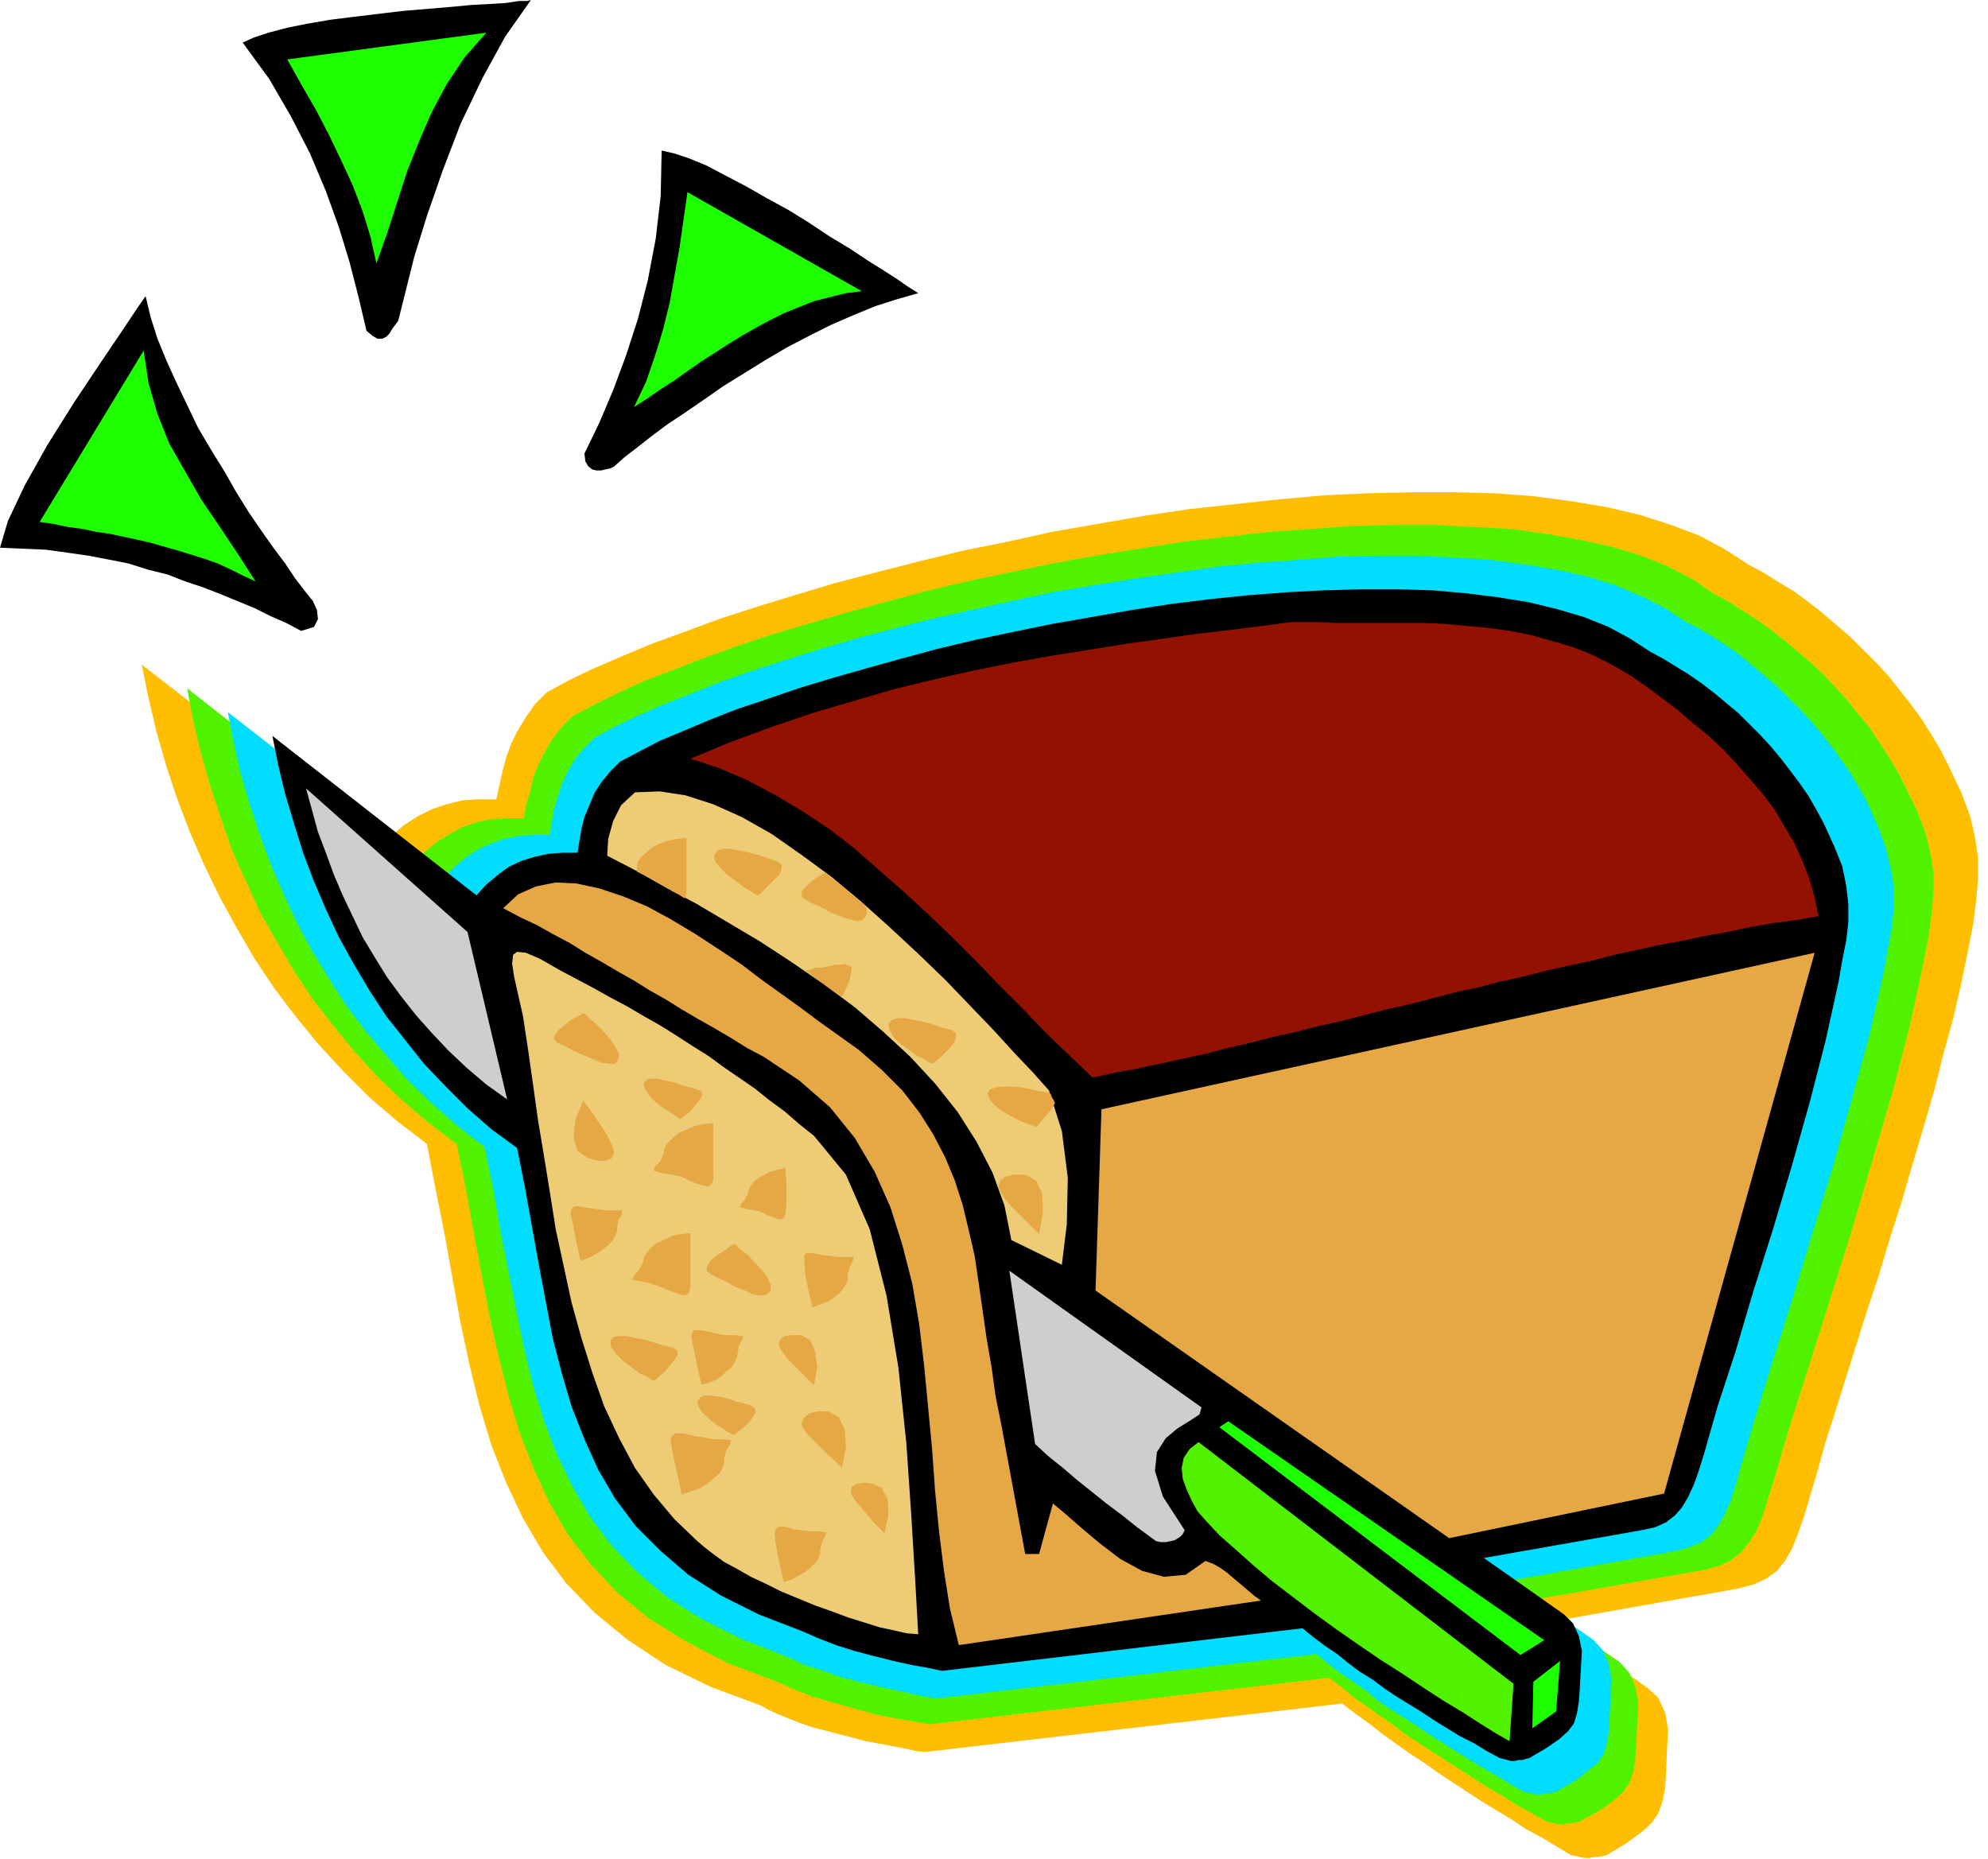
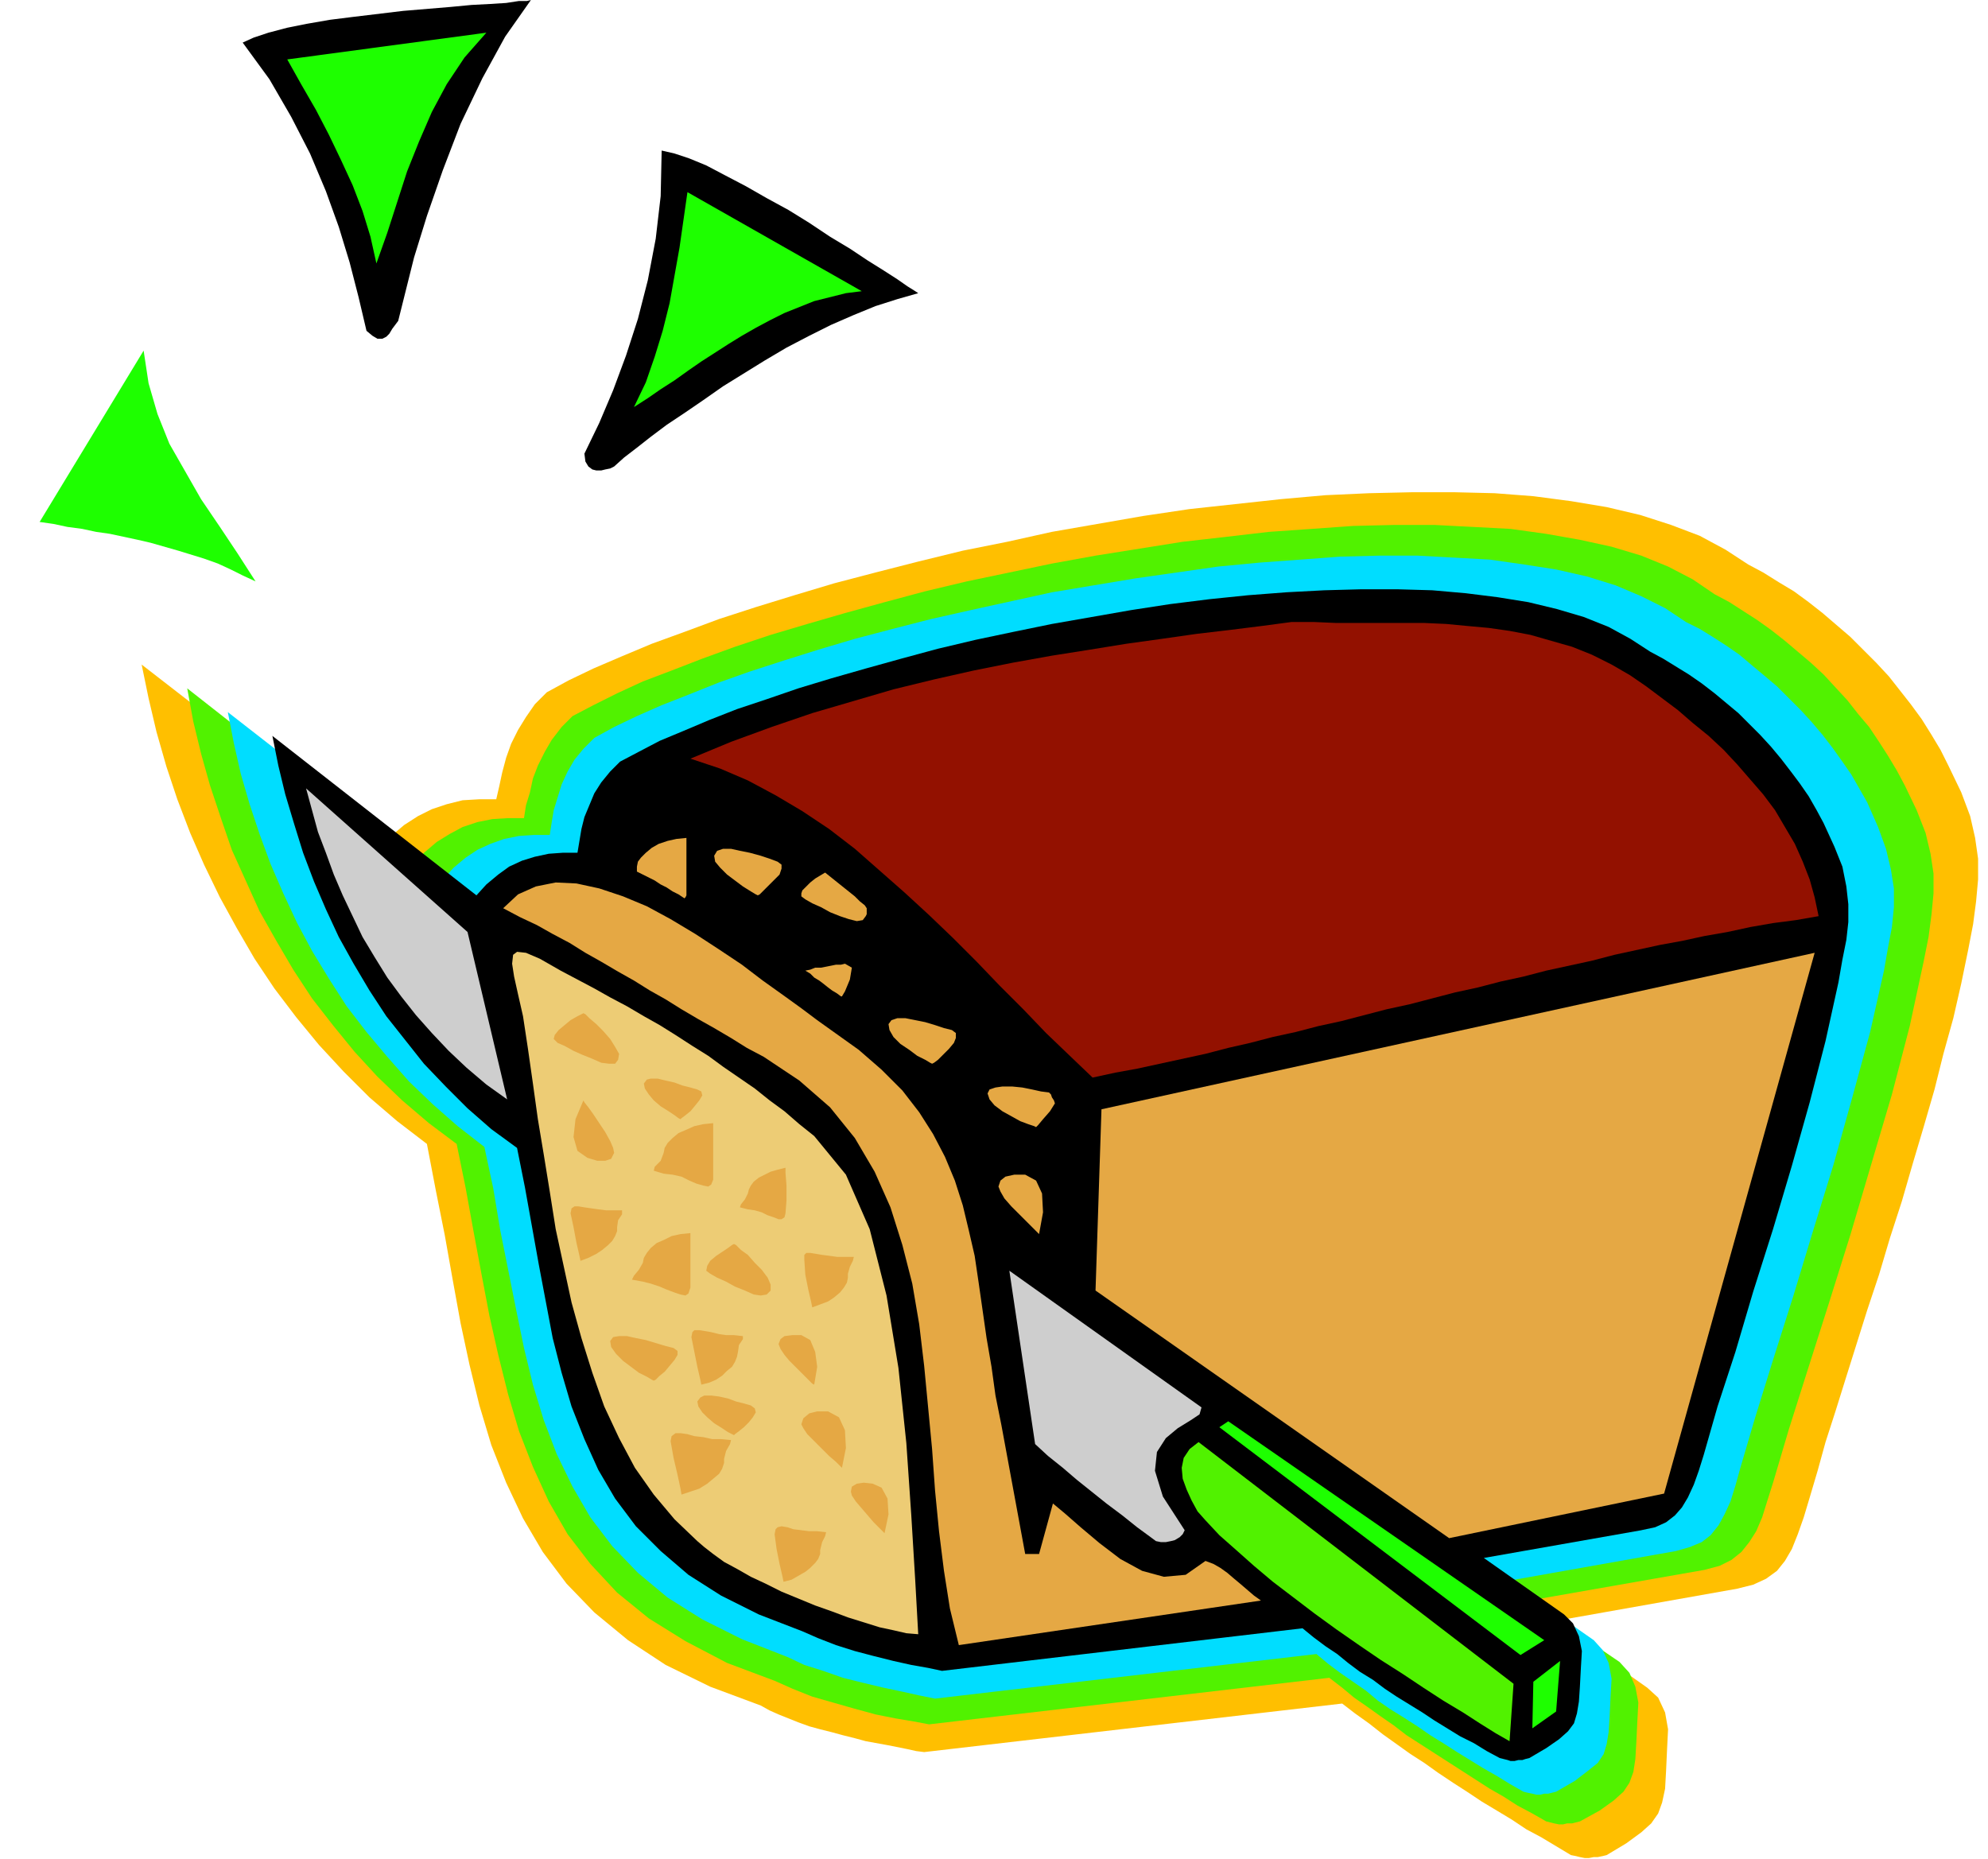
<svg xmlns="http://www.w3.org/2000/svg" fill-rule="evenodd" height="1.877in" preserveAspectRatio="none" stroke-linecap="round" viewBox="0 0 2007 1877" width="2.007in">
  <style>.pen1{stroke:none}.brush3{fill:#51f200}.brush5{fill:#000}.brush7{fill:#cecece}.brush8{fill:#edcc75}.brush9{fill:#e5a844}.brush10{fill:#1eff00}</style>
  <path class="pen1" style="fill:#ffbf00" d="m1754 1604-186 33 95 67 11 10 7 15 3 17-1 20-1 22-1 18-3 14-4 11-7 10-10 9-15 11-20 12-4 1-5 1h-4l-5 1h-4l-5-1-4-1-5-1-15-9-15-9-15-8-15-10-15-9-15-9-15-10-14-9-15-10-14-10-14-9-14-10-14-10-14-11-14-10-13-10-422 49-8-1-9-2-10-2-10-2-11-2-11-2-11-3-12-3-11-3-12-3-11-3-11-4-10-4-10-4-9-4-9-5-51-19-45-22-38-25-34-28-28-29-24-32-20-34-17-36-15-38-12-40-10-41-9-42-8-44-8-45-9-45-9-47-30-23-28-24-26-26-25-27-23-28-22-29-20-30-18-31-17-31-16-33-14-32-13-34-11-33-10-35-8-34-7-34 240 186 12-13 13-11 14-9 14-7 15-5 16-4 17-1h17l3-13 3-14 4-15 5-14 7-14 8-13 9-13 12-12 22-12 25-12 28-12 31-13 33-12 35-13 37-12 39-12 40-12 42-11 43-11 45-11 45-9 45-10 46-8 46-8 47-7 46-5 46-5 45-4 44-2 44-1h42l41 1 39 3 38 5 36 6 34 8 31 10 29 11 26 14 23 15 15 8 16 10 15 9 15 11 14 11 14 12 14 12 13 13 13 13 13 14 11 14 11 14 11 15 10 16 9 15 8 16 13 27 9 24 5 22 3 21v21l-2 22-3 23-5 26-7 34-8 35-10 36-9 36-11 38-11 37-11 38-12 37-11 37-12 36-11 35-11 35-10 32-10 31-8 29-8 27-6 20-6 17-6 15-7 12-8 10-11 8-13 6-16 4z" />
  <path class="pen1 brush3" d="m1721 1585-177 31 91 62 10 11 6 14 3 16-1 19-1 21-1 17-2 13-4 11-6 9-10 9-14 10-20 11-4 1-4 1h-5l-4 1h-4l-5-1-4-1-4-1-14-8-15-8-14-9-14-8-14-9-14-9-14-9-14-9-14-9-14-9-13-10-13-9-14-10-13-9-12-10-13-10-404 47-16-3-18-3-20-4-22-6-21-6-21-6-20-8-18-8-48-18-42-22-37-23-32-26-27-29-23-30-19-33-16-35-14-36-11-37-10-40-9-40-8-42-8-43-8-44-9-44-28-21-27-23-25-24-23-25-22-27-21-27-19-29-17-29-17-30-14-31-14-31-11-32-11-33-9-32-8-33-6-33 228 179 11-13 13-11 13-8 13-7 15-5 15-3 16-1h16l2-13 4-13 3-14 5-13 7-14 7-12 10-13 11-11 21-11 24-12 26-12 29-11 31-12 33-12 36-12 37-11 38-11 40-11 41-11 42-10 43-9 43-9 44-8 44-7 44-7 44-5 43-5 43-3 42-3 42-1h40l39 2 38 2 36 5 34 6 32 7 30 9 27 11 25 13 22 15 15 8 14 9 14 9 14 10 14 11 13 11 13 11 13 12 12 13 12 13 11 14 11 13 10 15 9 14 9 15 8 15 12 25 9 23 5 21 3 20v20l-2 21-3 23-5 25-14 65-18 69-21 71-21 71-22 70-21 66-19 60-16 54-6 19-5 16-6 14-7 11-8 10-10 8-12 6-15 4z" />
  <path class="pen1" style="fill:#0df" d="m1692 1566-169 30 86 60 9 10 6 13 3 16-1 17-1 21-1 16-2 12-3 10-6 9-10 8-13 10-19 11-4 1-4 1h-4l-4 1h-4l-4-1-5-1-4-1-14-8-13-8-14-8-13-8-13-8-14-9-13-8-13-9-14-9-13-8-13-9-12-10-13-9-13-9-12-9-12-10-385 45-15-3-18-4-19-4-21-5-20-5-20-7-19-6-17-8-46-18-40-20-35-22-30-25-26-27-22-29-18-31-16-33-13-34-11-36-9-37-8-39-8-40-8-40-7-42-9-42-27-21-25-22-24-23-22-25-21-25-20-26-18-28-17-28-15-28-14-30-13-30-11-30-10-30-9-31-7-31-6-31 217 169 11-12 12-10 12-8 13-6 14-5 15-3 15-1h16l2-13 2-12 4-13 4-13 6-13 7-12 9-11 11-11 20-11 23-11 25-11 28-11 30-12 31-11 34-11 35-11 37-11 38-10 39-10 40-9 41-9 41-9 42-7 42-7 42-6 42-6 42-4 41-3 40-3 40-1h38l37 2 36 2 35 5 32 5 31 7 29 9 26 11 24 12 21 14 14 7 13 8 14 9 13 9 13 11 12 10 13 11 12 12 12 12 11 12 11 13 10 13 10 14 9 13 8 14 8 14 11 25 8 22 5 21 3 19v19l-2 20-4 21-4 23-14 62-18 66-19 68-21 68-20 66-20 63-18 58-15 51-5 18-5 16-6 13-6 11-8 10-9 7-12 5-14 4z" />
  <path class="pen1 brush5" d="m1657 1545-159 28 81 57 9 9 6 13 3 15-1 17-1 19-1 15-2 12-3 10-6 8-9 8-13 9-17 10-4 1-3 1h-4l-4 1h-4l-3-1-4-1-4-1-13-7-13-8-14-7-13-8-13-8-12-8-13-8-13-8-12-8-12-9-13-8-12-9-11-9-12-8-12-9-11-9-364 43-14-3-17-3-18-4-20-5-19-5-19-6-18-7-16-7-44-17-38-19-33-21-28-24-25-25-21-28-17-29-14-31-13-33-10-34-9-35-7-37-7-37-7-39-7-39-8-40-26-19-24-21-22-22-22-23-19-24-19-24-17-26-16-27-15-27-13-28-12-28-11-29-9-29-9-30-7-29-6-30 206 161 10-11 12-10 11-8 13-6 13-4 14-3 14-1h15l2-12 2-12 3-12 5-12 5-12 7-11 9-11 10-10 19-10 21-11 24-10 26-11 28-11 30-10 32-11 33-10 35-10 36-10 37-10 38-9 38-8 39-8 40-7 40-7 39-6 40-5 39-4 39-3 38-2 37-1h37l35 1 34 3 32 4 31 5 29 7 27 8 25 10 22 12 20 13 13 7 13 8 13 8 13 9 13 10 12 10 12 10 11 11 11 11 11 12 10 12 10 13 9 12 9 13 8 14 7 13 11 24 8 20 4 20 2 18v18l-2 18-4 20-4 23-13 59-16 62-18 64-19 64-20 63-18 61-18 55-14 49-5 16-5 14-6 13-6 10-7 8-9 7-11 5-14 3z" />
  <path class="pen1" style="fill:#931100" d="m1646 682 16 11 16 12 16 12 15 13 16 13 15 14 14 15 13 15 13 15 12 16 10 17 10 17 8 18 7 18 5 18 4 19-23 4-23 3-23 4-23 5-23 4-23 5-22 4-23 5-23 5-23 6-23 5-23 5-23 6-23 5-23 6-23 5-23 6-23 6-23 5-23 6-23 6-23 5-23 6-23 5-23 6-22 5-23 6-23 5-23 5-23 5-22 4-23 5-23-22-24-23-23-24-24-24-23-24-24-24-24-23-25-23-25-22-25-22-26-20-27-18-27-16-28-15-28-12-30-10 41-17 41-15 41-14 41-12 41-12 41-10 40-9 40-8 39-7 38-6 37-6 36-5 35-5 34-4 32-4 30-4h22l23 1h89l22 1 21 2 22 2 21 3 21 4 21 6 21 6 20 8 20 10 19 11z" />
  <path class="pen1 brush7" d="m472 941 40 169-21-15-20-17-18-17-17-18-16-18-15-19-14-19-13-21-12-20-10-21-10-21-9-21-8-22-8-21-6-22-6-22 163 145z" />
-   <path class="pen1 brush8" d="m1072 1277-51-25-7-35-12-33-16-31-19-30-23-29-25-27-27-25-29-25-31-23-32-22-32-21-32-19-32-19-32-17-30-17-29-15 1-17 5-18 8-16 14-13 25-1 26 4 28 9 29 13 30 17 30 21 30 22 30 25 29 26 28 26 28 27 25 26 24 25 21 23 19 20 16 18 13 41 6 47-1 47-5 41z" />
  <path class="pen1 brush9" d="m1049 1246 4-22-1-19-6-13-11-6h-11l-9 2-5 4-2 6 2 5 4 7 7 8 8 8 7 7 7 7 4 4 2 2zM833 881l-5 3-5 3-5 4-4 4-4 4-1 3v3l4 3 7 4 9 4 9 5 10 4 9 3 8 2 6-1 3-4 1-2v-6l-2-3-5-4-5-5-5-4-5-4-5-4-5-4-5-4-5-4zm-68 23 2-1 4-4 5-5 6-6 5-5 2-6v-4l-4-3-8-3-9-3-11-3-10-2-9-2h-8l-6 2-3 5 1 6 5 6 7 7 8 6 8 6 8 5 5 3 2 1zm176 170 2-1 4-3 5-5 6-6 5-6 2-5v-5l-4-3-8-2-9-3-10-3-10-2-10-2h-8l-6 2-3 4 1 6 4 7 7 7 9 6 8 6 8 4 5 3 2 1zm105 64 2-2 5-6 7-8 5-8-1-3-2-3-1-3-2-2-8-1-9-2-10-2-10-1h-10l-7 1-6 2-2 4 2 6 5 6 8 6 9 5 9 5 8 3 6 2 2 1zm-196-132 3-5 5-12 2-12-7-4-4 1h-5l-5 1-5 1-5 1h-6l-5 2-5 1 5 3 4 4 5 3 4 3 5 4 4 3 5 3 4 3h1zM693 846l-10 1-9 2-9 3-7 4-6 5-5 5-3 4-1 5v5l6 3 6 3 6 3 6 4 6 3 6 4 6 3 6 4 1-1 1-2v-58zm342 723h14l14-51 12 10 16 14 19 16 21 16 22 12 22 6 22-2 20-14 8 3 7 4 7 5 7 6 6 5 7 6 7 6 7 5-305 45-9-37-6-38-5-40-4-41-3-42-4-42-4-42-5-42-7-41-10-39-12-38-16-36-20-34-25-31-31-27-36-24-17-9-16-10-17-10-16-9-17-10-16-10-16-9-16-10-16-9-17-10-16-9-16-10-17-9-16-9-17-8-17-9 15-14 18-8 20-4 21 1 23 5 24 8 24 10 24 13 25 15 23 15 24 16 21 16 21 15 18 13 16 12 14 10 28 20 23 20 21 21 17 22 14 22 12 23 10 24 8 25 6 25 6 26 4 27 4 28 4 28 5 29 4 29 6 30 24 130z" />
  <path class="pen1 brush8" d="m822 1147 32 39 24 55 17 67 12 73 8 76 5 73 4 66 3 54-12-1-13-3-14-3-16-5-16-5-16-6-17-6-17-7-17-7-16-8-15-7-14-8-13-7-11-8-9-7-7-6-23-22-21-25-19-27-16-30-15-32-12-34-11-35-10-36-8-37-8-37-6-38-6-37-6-36-5-36-5-35-5-33-5-22-4-18-2-13 1-9 4-3 9 1 14 6 21 12 17 9 17 9 16 9 17 9 17 10 16 9 16 10 17 11 16 10 15 11 16 11 16 11 15 12 15 11 15 13 15 12z" />
  <path class="pen1 brush9" d="m1832 962-152 546-217 45-357-250 6-183 720-158z" />
  <path class="pen1 brush7" d="m1213 1421-2 7-9 6-13 8-12 10-9 14-2 19 8 26 22 34-2 4-3 3-5 3-4 1-5 1h-5l-5-1-4-3-15-11-15-12-16-12-15-12-15-12-14-12-15-12-13-12-26-175 194 138z" />
  <path class="pen1 brush10" d="m1559 1656-24 15-304-230 9-6 319 221z" />
  <path class="pen1 brush3" d="m1528 1700-4 58-14-8-16-10-17-11-20-12-20-13-21-14-22-14-22-15-23-16-22-16-21-16-21-16-19-16-18-16-17-15-14-15-8-9-6-11-5-11-4-11-1-11 2-10 6-9 9-7 318 244z" />
  <path class="pen1 brush10" d="m1575 1677-4 51-24 17 1-47 27-21z" />
  <path class="pen1 brush9" d="m589 1111-8 19-2 18 4 14 10 7 10 3h8l6-2 3-6-1-5-3-7-5-9-6-9-6-9-5-7-4-5-1-2zm261 371 4-20-1-18-6-13-11-6h-11l-8 2-6 5-2 6 2 4 4 6 7 7 8 8 7 7 7 6 4 4 2 2zm-28-84 3-18-2-15-5-12-9-5h-9l-8 1-4 3-2 5 2 5 4 6 5 6 7 7 7 7 5 5 4 4 2 1zm71 150 4-19-1-16-6-11-9-4-9-1-7 1-5 3-1 5 1 4 4 6 6 7 6 7 6 7 6 6 4 4 1 1zm-152-292-2 1-4 3-6 4-6 4-6 5-3 5-1 5 4 3 7 4 9 4 9 5 10 4 9 4 7 1 6-1 4-4v-6l-3-7-6-8-7-7-7-8-7-5-5-5-2-1zm-152-233-2 1-4 2-7 4-6 5-6 5-4 5-1 4 4 4 7 3 9 5 9 4 10 4 9 4 8 1h6l3-4 1-6-4-7-5-8-7-8-7-7-7-6-4-4-2-1zm71 371 2-1 4-4 5-4 5-6 5-6 3-5v-4l-4-3-8-2-10-3-10-3-10-2-9-2h-8l-6 1-3 4 1 6 5 7 7 7 8 6 8 6 8 4 5 3 2 1zm27-264 1-1 4-3 5-4 5-6 4-5 3-5-1-4-4-2-7-2-8-2-8-3-9-2-8-2h-7l-4 1-3 4 1 5 4 6 5 6 7 6 8 5 6 4 4 3 2 1zm54 319 1-1 4-3 5-4 5-5 4-5 3-5-1-4-4-3-7-2-8-2-8-3-9-2-8-1h-7l-4 2-3 4 1 5 4 6 5 5 7 6 8 5 6 4 4 2 2 1zm-21-315-10 1-9 2-9 4-7 3-6 5-5 5-3 5-1 5-3 8-6 6-1 4 10 3 9 1 9 2 8 4 7 3 7 2 5 1 3-2 2-5v-57zm-23 111-10 1-9 2-8 4-7 3-6 5-4 5-3 5-1 5-4 7-5 6-2 4 11 2 8 2 9 3 7 3 8 3 6 2 5 1 3-2 2-6v-55zm96-66-8 2-7 2-6 3-6 3-5 4-3 4-2 4-1 4-3 6-4 5-1 3 8 2 7 1 7 2 6 3 6 2 5 2h3l3-2 1-4 1-13v-15l-1-13v-5zm-105 330 9-3 9-3 8-5 6-5 6-5 3-5 2-6v-4l2-8 4-7 1-4-10-1h-9l-9-2-9-1-7-2-7-1h-5l-4 3-1 5 3 17 4 17 3 14 1 6zm20-111 8-2 7-3 6-4 5-5 5-4 3-5 2-5 1-5 1-7 4-6v-3l-9-1h-8l-7-1-8-2-6-1-6-1h-5l-2 2-1 5 3 15 3 15 3 13 1 5zm-122-125 8-3 8-4 6-4 6-5 4-4 3-5 2-5v-4l1-7 4-6v-4h-16l-8-1-7-1-7-1-6-1h-4l-3 2-1 5 3 14 3 16 3 13 1 5zm234 47 8-3 8-3 6-4 6-5 4-5 3-5 1-5v-4l2-7 3-6 1-4h-17l-7-1-8-1-6-1-6-1h-4l-2 2v5l1 15 3 15 3 13 1 5zm-29 277 8-2 7-4 7-4 5-4 5-5 3-4 2-5v-4l2-8 3-6 1-4-9-1h-8l-8-1-8-1-6-2-6-1-4 1-2 2-1 5 2 15 3 15 3 13 1 5z" />
-   <path class="pen1 brush5" d="m316 607 4 9 1 9-4 8-13 4-15-8-16-7-16-8-17-7-17-7-18-7-18-6-18-7-20-5-19-6-20-4-21-4-21-3-22-3-23-1-23-1 8-27 17-36 23-41 27-43 26-39 23-34 16-24 7-10 5 21 7 22 9 22 10 22 11 23 11 23 13 22 13 21 12 21 13 21 13 19 12 17 12 16 10 15 10 13 8 10z" />
  <path class="pen1 brush10" d="m40 527 105-173 5 33 9 31 12 30 16 28 16 28 19 28 18 27 18 28-13-6-12-6-13-6-14-5-13-4-13-4-14-4-14-4-13-3-14-3-14-3-14-2-14-3-15-2-14-3-14-2z" />
  <path class="pen1 brush5" d="m402 324-3 4-3 4-3 5-3 3-4 2h-5l-5-3-6-5-8-34-9-35-11-36-13-36-16-38-19-37-22-38-27-37 11-5 15-5 19-5 20-4 23-4 24-3 25-3 25-3 24-2 24-2 21-2 19-1 16-1 13-2h8l4-1-26 37-23 42-22 46-18 47-16 46-13 42-9 36-7 28z" />
  <path class="pen1 brush10" d="m290 60 201-27-22 25-18 27-15 28-13 30-12 30-10 31-10 31-11 31-6-27-8-26-10-26-12-26-12-25-13-25-15-26-14-25z" />
  <path class="pen1 brush5" d="m620 471-4 2-5 1-4 1h-5l-4-1-4-3-3-5-1-8 15-31 14-33 13-35 12-37 10-39 8-42 5-43 1-46 13 3 15 5 17 7 19 10 21 11 21 12 22 12 21 13 21 14 20 12 18 12 16 10 14 9 10 7 8 5 3 2-21 6-22 7-22 9-23 10-22 11-23 12-22 13-21 13-21 13-20 14-19 13-18 12-16 12-14 11-13 10-10 9z" />
  <path class="pen1 brush10" d="m694 194 176 100-16 2-16 4-16 4-15 6-15 6-14 7-15 8-14 8-13 8-14 9-14 9-13 9-14 10-14 9-13 9-14 9 12-25 9-26 8-26 7-28 5-28 5-28 4-28 4-28z" />
</svg>